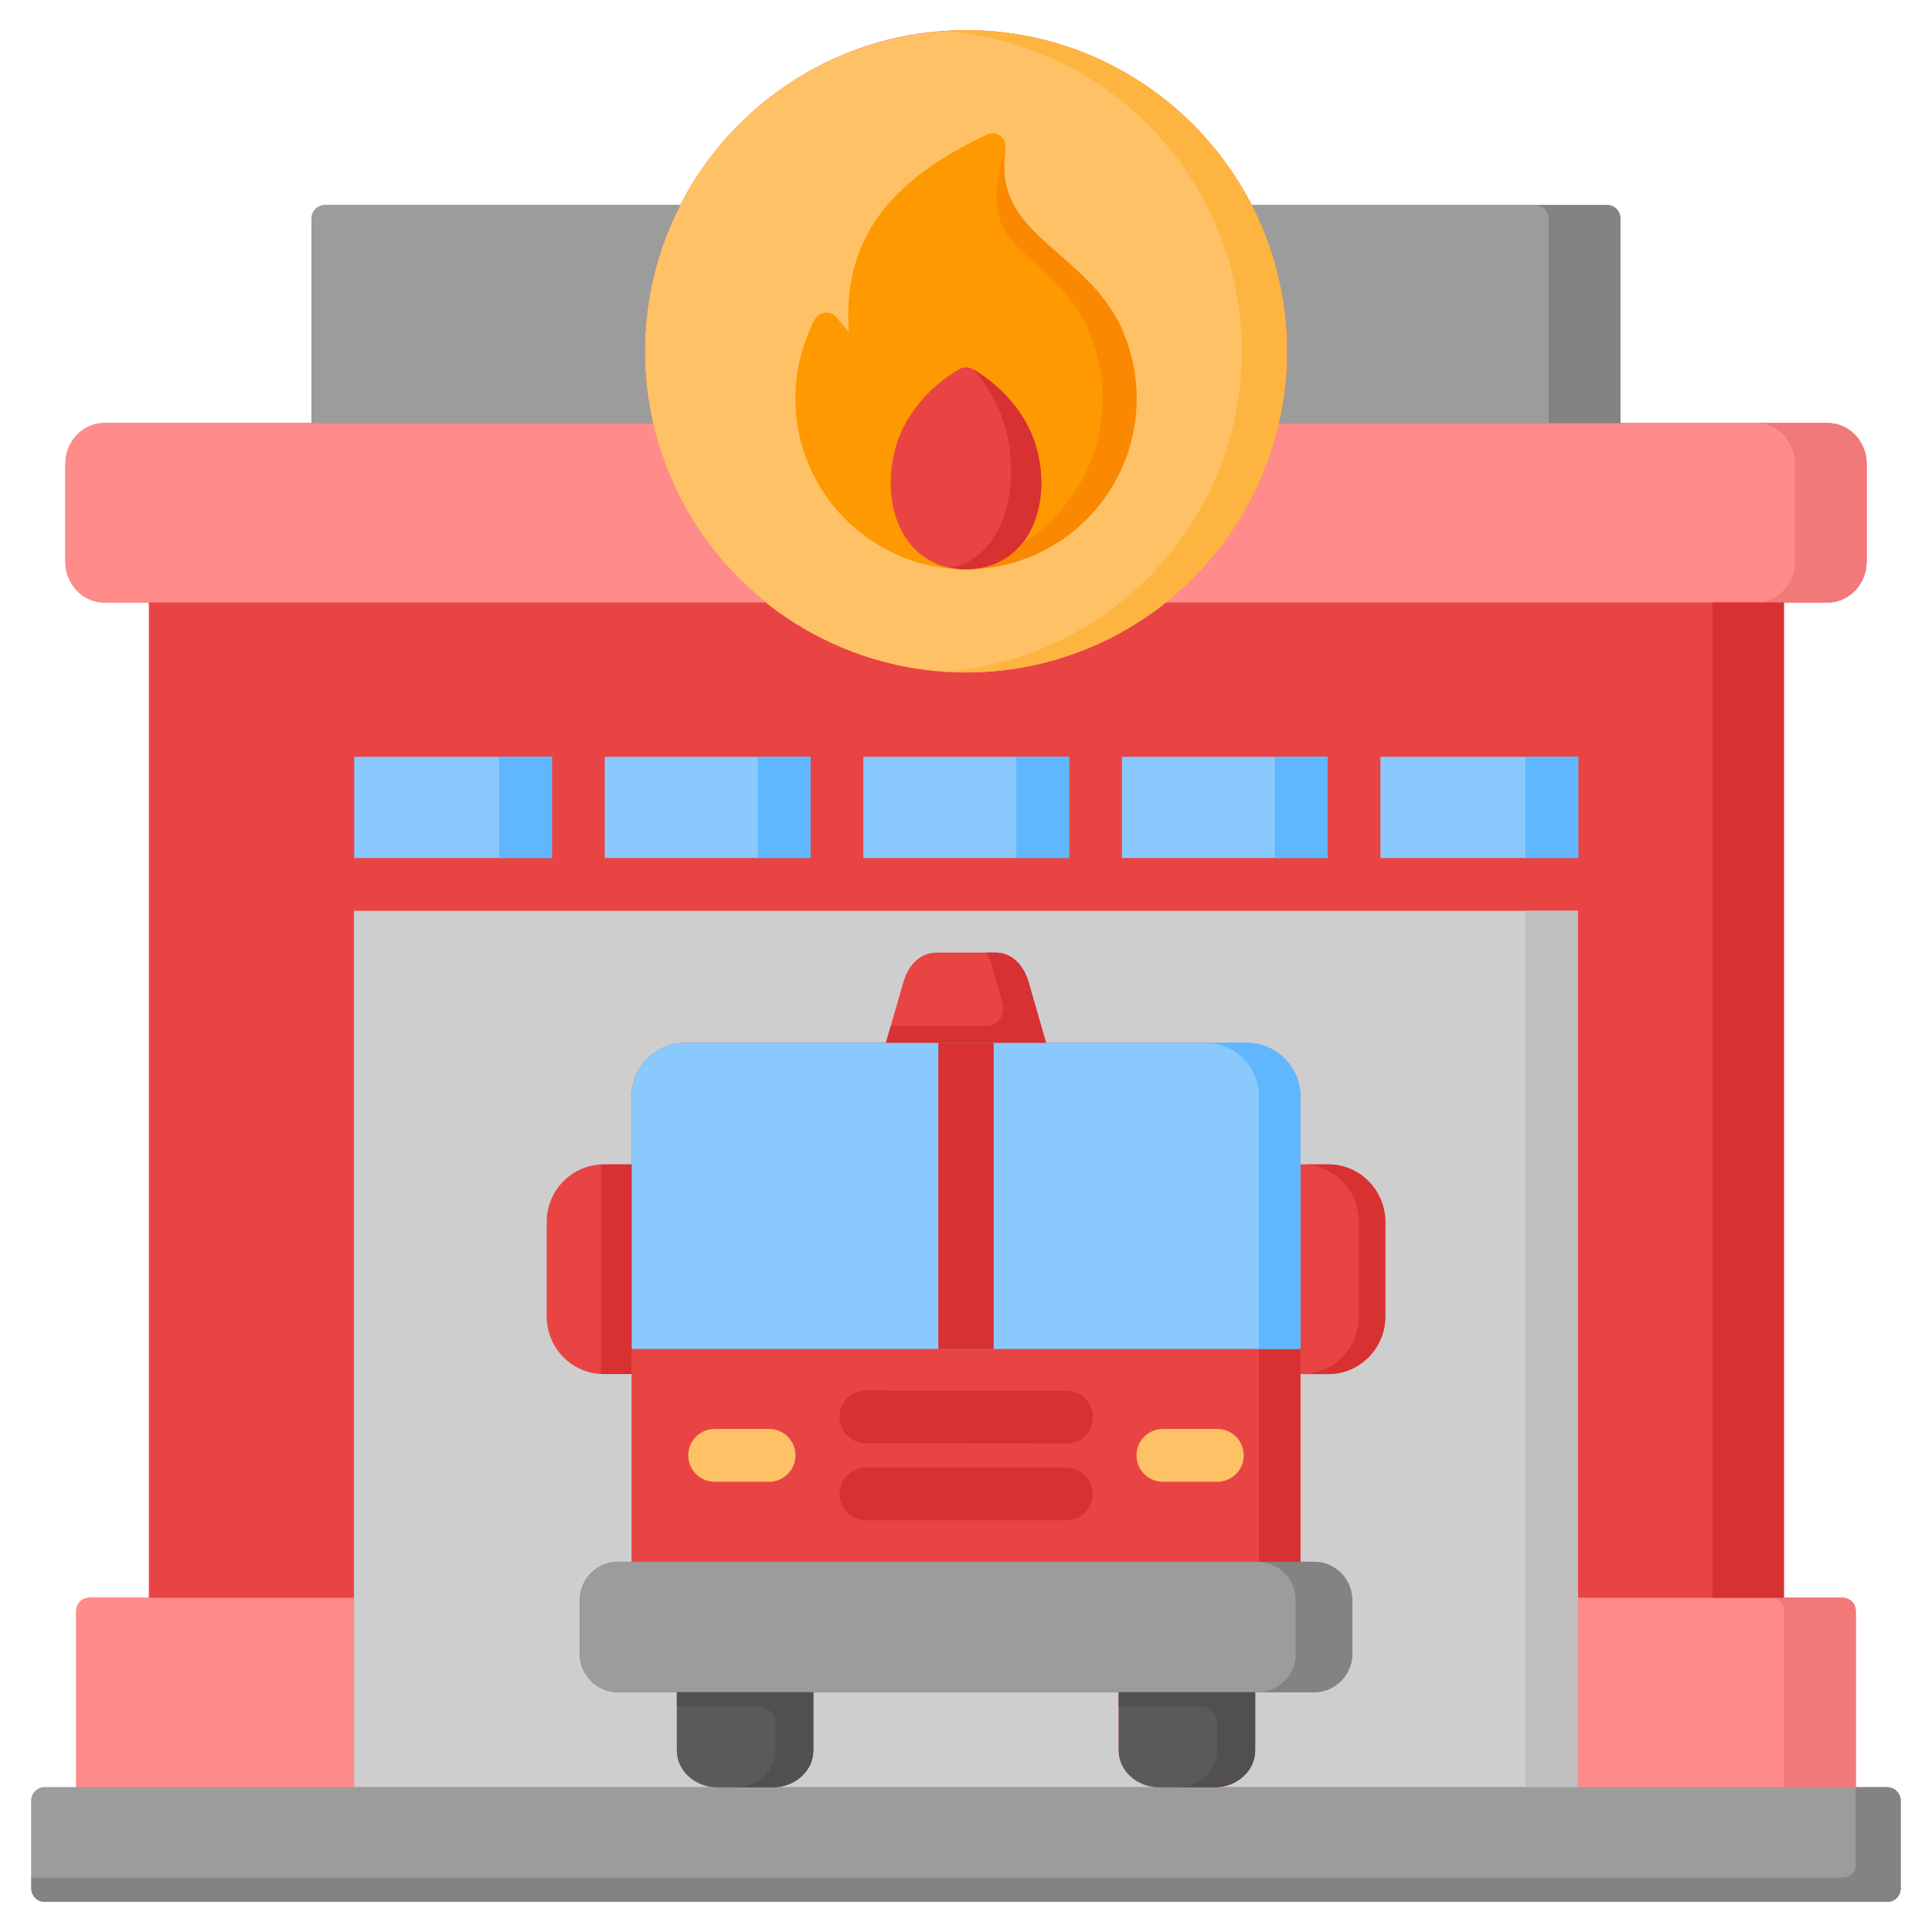
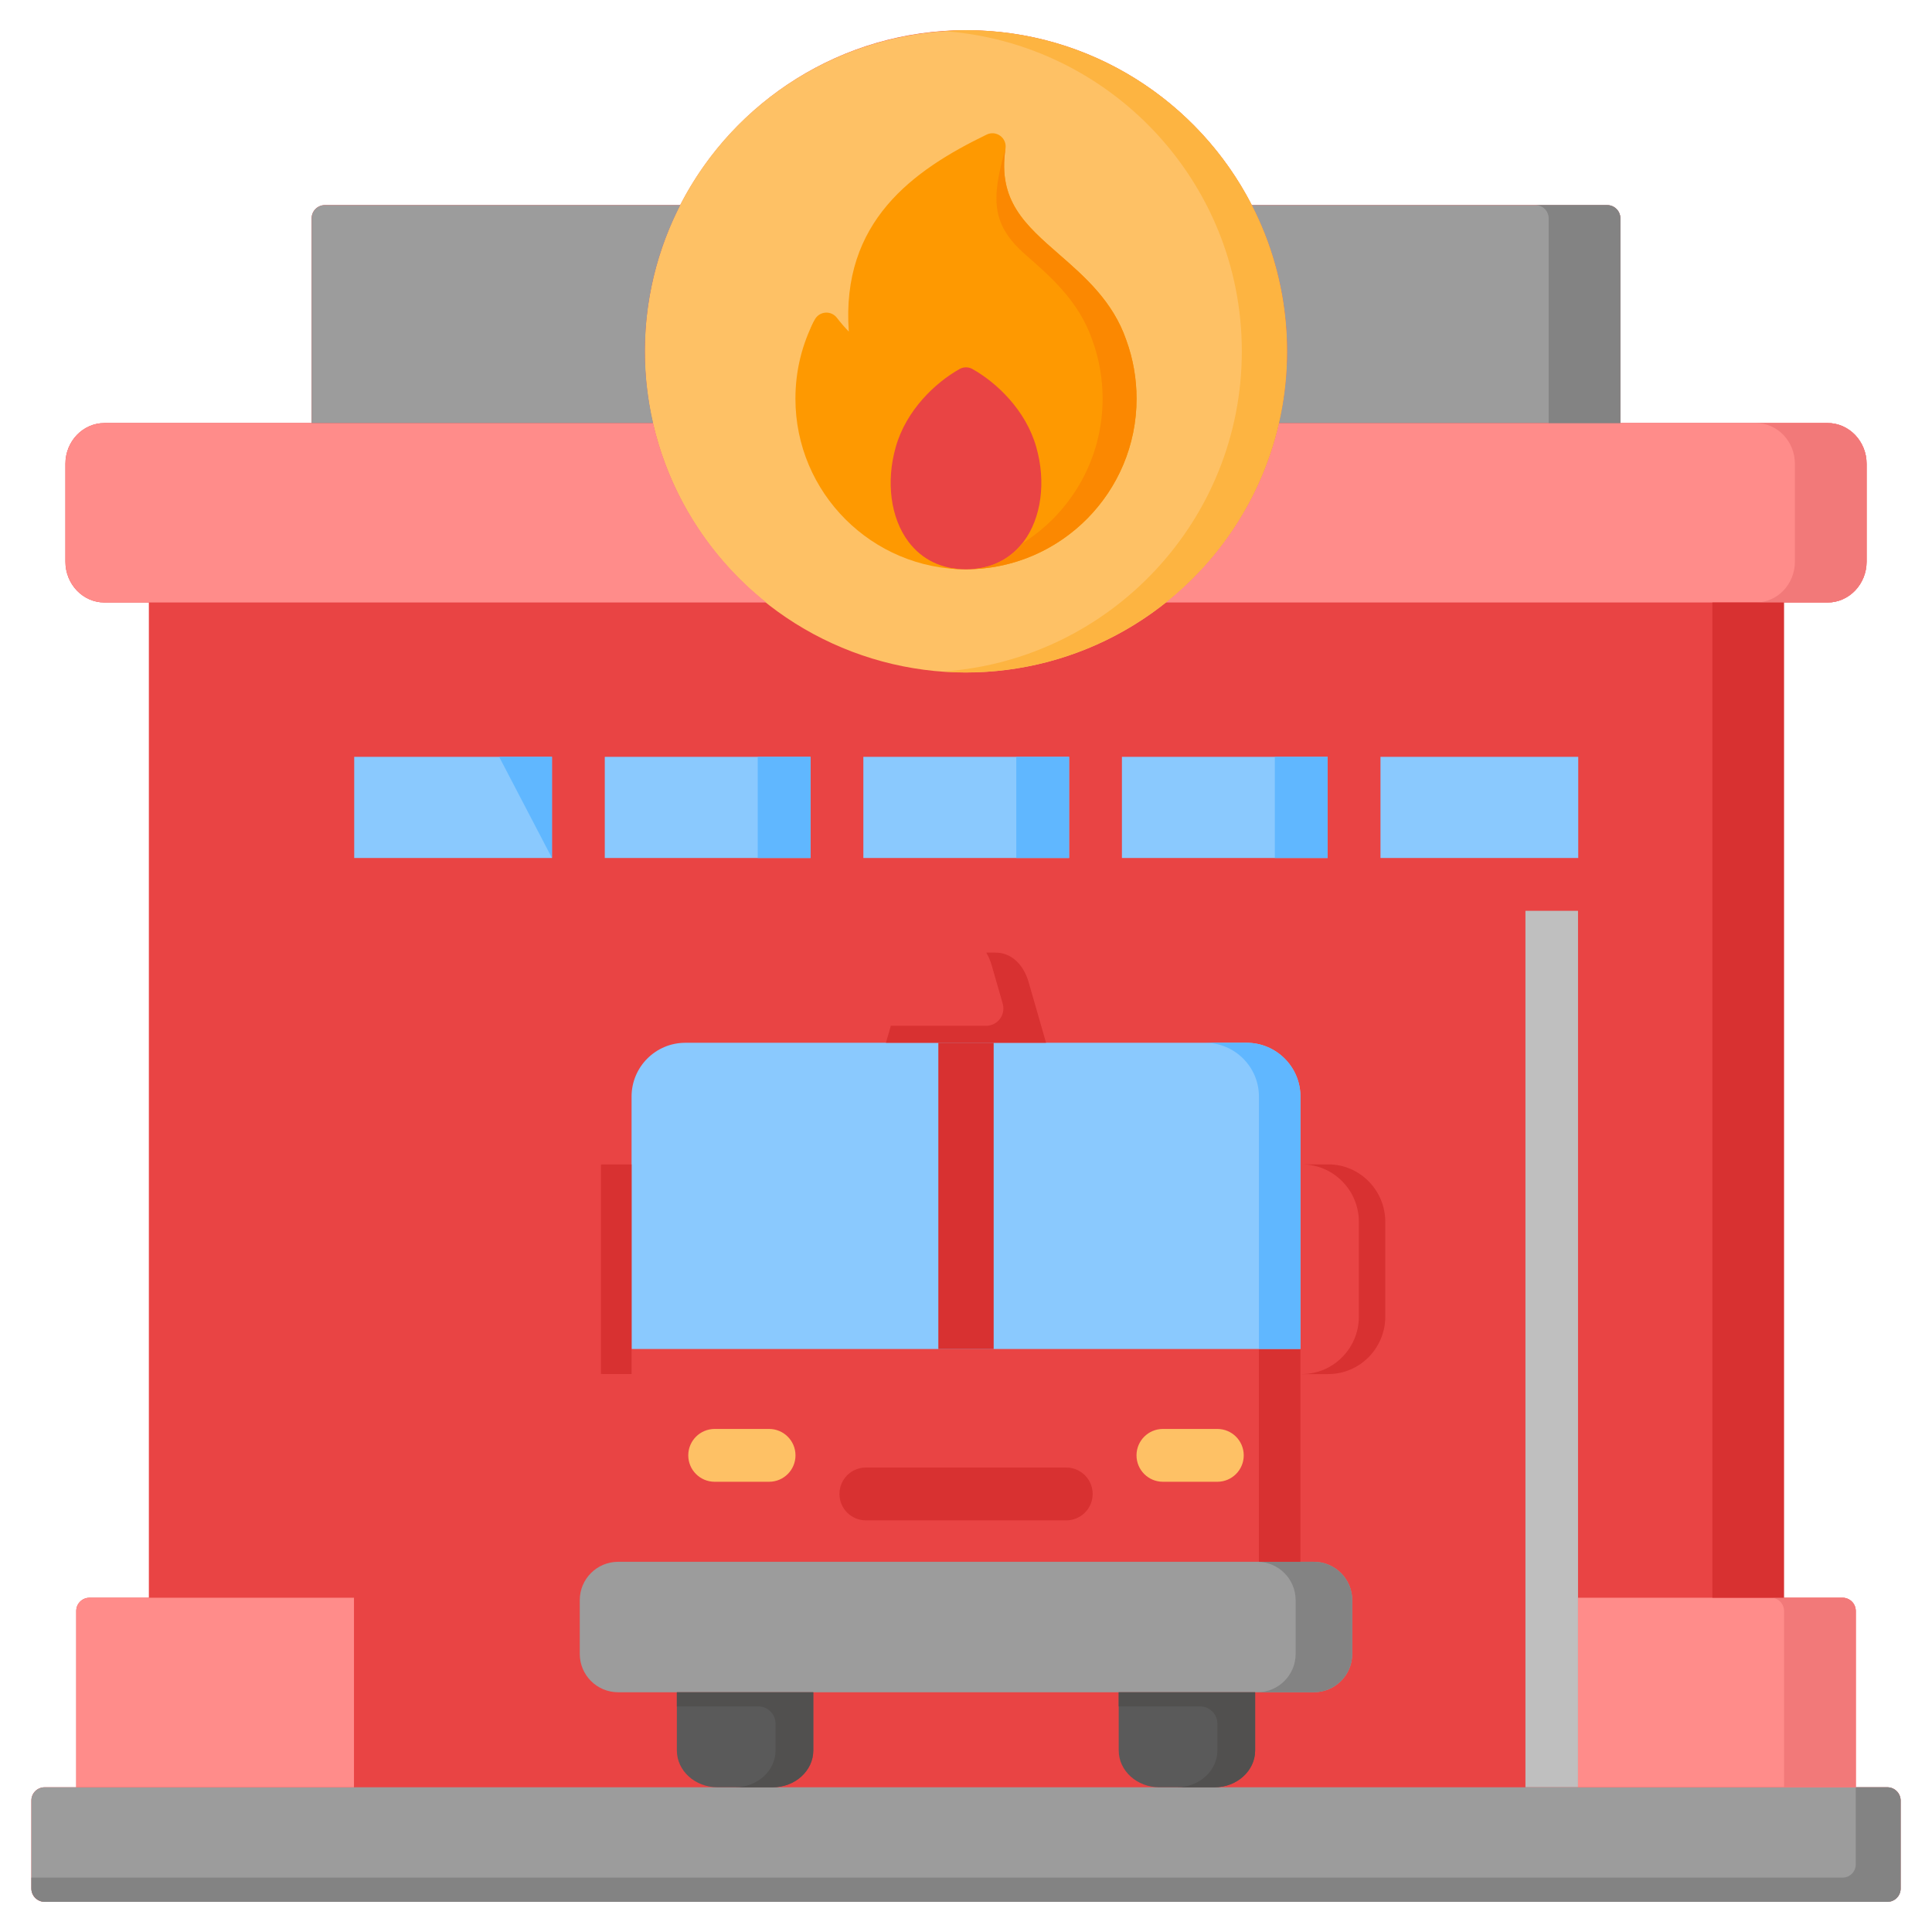
<svg xmlns="http://www.w3.org/2000/svg" id="Layer_1" viewBox="0 0 512 512" data-name="Layer 1">
  <path d="m500.184 473.65h-8.39v-46.732c0-1.933-1.567-3.5-3.5-3.5h-15.743v-263.751h11.779c5.698 0 10.335-4.855 10.335-10.824v-25.935c0-5.953-4.637-10.795-10.335-10.795h-54.918v-54.257c0-1.933-1.567-3.5-3.5-3.5h-94.185c-14.122-27.491-42.754-46.355-75.727-46.355s-61.606 18.864-75.728 46.355h-94.185c-1.933 0-3.5 1.567-3.5 3.5v54.257h-54.917c-5.699 0-10.335 4.843-10.335 10.795v25.935c0 5.968 4.636 10.824 10.335 10.824h11.78v263.751h-15.743c-1.933 0-3.5 1.567-3.5 3.5v46.732h-8.391c-1.933 0-3.5 1.567-3.5 3.5v23.35c0 1.933 1.567 3.5 3.5 3.5h488.368c1.933 0 3.5-1.567 3.5-3.5v-23.35c0-1.933-1.567-3.5-3.5-3.5z" fill="#e94444" />
-   <path d="m93.81 241.374h324.381v232.276h-324.381z" fill="#cecece" />
  <path d="m352.014 308.574h-7.386v-17.983c0-7.853-6.401-14.242-14.271-14.242h-53.14l-4.618-16.065c-1.435-4.903-4.72-7.831-8.788-7.831h-15.625c-4.068 0-7.353 2.927-8.792 7.847l-4.614 16.049h-53.169c-7.853 0-14.241 6.389-14.241 14.242v17.983h-7.385c-8.328 0-15.104 6.839-15.104 15.247v25.073c0 8.407 6.775 15.247 15.104 15.247h7.385v49.752h-3.565c-5.604 0-10.164 4.559-10.164 10.163v14.246c0 5.604 4.56 10.163 10.164 10.163h15.57v15.424c0 5.382 4.83 9.761 10.767 9.761h14.619c5.937 0 10.767-4.378 10.767-9.761v-15.424h80.943v15.424c0 5.382 4.829 9.761 10.766 9.761h14.619c5.937 0 10.767-4.378 10.767-9.761v-15.424h15.57c5.604 0 10.163-4.559 10.163-10.163v-14.246c0-5.604-4.56-10.163-10.163-10.163h-3.565v-49.752h7.386c8.327 0 15.103-6.84 15.103-15.247v-25.073c0-8.407-6.775-15.247-15.103-15.247z" fill="#e94444" />
  <path d="m404.256 241.374h13.935v232.276h-13.935z" fill="#bfbfbf" />
  <rect fill="#9c9c9c" height="30.35" rx="3.5" width="495.368" x="8.316" y="473.65" />
  <path d="m500.184 473.65h-8.39v20.438c0 1.933-1.567 3.5-3.5 3.5h-479.978v2.912c0 1.933 1.567 3.5 3.5 3.5h488.368c1.933 0 3.5-1.567 3.5-3.5v-23.35c0-1.933-1.567-3.5-3.5-3.5z" fill="#838383" />
  <circle cx="256" cy="93.096" fill="#fec165" r="85.096" transform="matrix(.987 -.16 .16 .987 -11.607 42.209)" />
  <path d="m163.806 413.893h184.387c5.609 0 10.164 4.554 10.164 10.164v14.245c0 5.609-4.554 10.164-10.164 10.164h-184.387c-5.609 0-10.163-4.554-10.163-10.163v-14.246c0-5.609 4.554-10.163 10.163-10.163z" fill="#9c9c9c" />
  <path d="m348.194 413.893h-15c5.604 0 10.163 4.559 10.163 10.163v14.246c0 5.604-4.56 10.163-10.163 10.163h15c5.604 0 10.163-4.559 10.163-10.163v-14.246c0-5.604-4.56-10.163-10.163-10.163z" fill="#838383" />
  <path d="m330.358 276.349h-148.745c-7.853 0-14.241 6.389-14.241 14.242v66.915h177.256v-66.915c0-7.853-6.401-14.242-14.271-14.242z" fill="#8ac9fe" />
  <path d="m248.67 276.349h14.661v81.157h-14.661z" fill="#d83131" />
  <g fill="#d83131">
    <path d="m282.567 388.91h-53.104c-3.866 0-7 3.134-7 7s3.134 7 7 7h53.104c3.866 0 7-3.134 7-7s-3.134-7-7-7z" />
-     <path d="m229.462 382.489s52.992.086 53.19.086c3.866 0 7-3.134 7-7 0-2.75-1.93-6.89-7.244-7.02-.294-.007-52.946-.066-52.946-.066-3.866 0-7 3.134-7 7s3.134 7 7 7z" />
  </g>
  <path d="m203.814 392.685h-14.417c-3.866 0-7-3.134-7-7s3.134-7 7-7h14.417c3.866 0 7 3.134 7 7s-3.134 7-7 7z" fill="#fec165" />
  <path d="m322.604 392.685h-14.418c-3.866 0-7-3.134-7-7s3.134-7 7-7h14.418c3.866 0 7 3.134 7 7s-3.134 7-7 7z" fill="#fec165" />
  <path d="m484.331 112.113h-145.403c-4.376 19.087-15.179 35.738-30.013 47.554h175.417c5.698 0 10.335-4.855 10.335-10.824v-25.935c0-5.953-4.637-10.795-10.335-10.795z" fill="#ff8c8a" />
  <path d="m173.073 112.113h-145.403c-5.699 0-10.335 4.843-10.335 10.795v25.935c0 5.968 4.636 10.824 10.335 10.824h175.417c-14.834-11.816-25.637-28.467-30.013-47.554z" fill="#ff8c8a" />
  <path d="m170.904 93.096c0-13.948 3.395-27.111 9.369-38.74h-94.185c-1.933 0-3.5 1.567-3.5 3.5v54.257h90.485c-1.403-6.119-2.169-12.479-2.169-19.017z" fill="#9c9c9c" />
  <path d="m425.913 54.355h-94.185c5.974 11.629 9.369 24.792 9.369 38.74 0 6.539-.766 12.898-2.169 19.017h90.485v-54.257c0-1.933-1.567-3.5-3.5-3.5z" fill="#9c9c9c" />
  <path d="m298.474 90.118c-3.522-10.247-11.031-16.799-17.656-22.58-9.184-8.014-16.438-14.344-14.349-28.203.193-1.284-.34-2.57-1.386-3.34-1.045-.77-2.431-.899-3.601-.332-19.504 9.444-38.643 23.046-36.539 52.212-1.058-1.079-2.11-2.299-3.166-3.667-.73-.946-1.891-1.457-3.082-1.349-1.19.106-2.244.812-2.795 1.872-3.387 6.517-5.104 13.563-5.104 20.943 0 24.925 20.278 45.203 45.203 45.203s45.202-20.278 45.202-45.203c0-5.356-.918-10.59-2.729-15.557z" fill="#fe9901" />
  <path d="m274.62 118.483c-2.768-9.814-10.548-17.12-16.908-20.685-1.063-.597-2.359-.596-3.423 0-6.359 3.565-14.141 10.871-16.905 20.673-2.639 9.226-1.347 18.844 3.372 25.101 3.604 4.78 8.876 7.307 15.245 7.307s11.64-2.527 15.244-7.307c4.718-6.257 6.01-15.875 3.375-25.088z" fill="#e94444" />
  <path d="m256 8c-2.019 0-4.015.096-6 .235 44.13 3.092 79.096 39.958 79.096 84.861s-34.966 81.769-79.096 84.861c1.985.139 3.981.235 6 .235 46.922 0 85.096-38.174 85.096-85.096s-38.174-85.096-85.096-85.096z" fill="#fdb441" />
  <path d="m215.944 87.875c-.072-1.002-.114-1.981-.137-2.947-.311.606-.603 1.218-.885 1.833.341.378.681.766 1.022 1.114z" fill="#fe9901" />
  <path d="m93.81 473.65v-50.232h-70.103c-1.933 0-3.5 1.567-3.5 3.5v46.732h73.604z" fill="#ff8c8a" />
  <path d="m491.794 473.65v-46.732c0-1.933-1.567-3.5-3.5-3.5h-70.104v50.232z" fill="#ff8c8a" />
  <path d="m484.331 112.113h-19c5.698 0 10.335 4.843 10.335 10.795v25.935c0 5.968-4.637 10.824-10.335 10.824h19c5.698 0 10.335-4.855 10.335-10.824v-25.935c0-5.953-4.637-10.795-10.335-10.795z" fill="#f27979" />
  <path d="m425.913 54.355h-19c1.933 0 3.5 1.567 3.5 3.5v54.257h19v-54.257c0-1.933-1.567-3.5-3.5-3.5z" fill="#838383" />
  <path d="m488.294 423.417h-19c1.933 0 3.5 1.567 3.5 3.5v46.732h19v-46.732c0-1.933-1.567-3.5-3.5-3.5z" fill="#f27979" />
  <path d="m418.248 227.374h-52.406v-26.807h52.406zm-66.406-26.807h-54.522v26.807h54.522zm-68.522 0h-54.523v26.807h54.523zm-68.523 0h-54.523v26.807h54.523zm-68.523 0h-52.405v26.807h52.405z" fill="#8ac9fe" />
  <g fill="#60b7ff">
-     <path d="m132.281 200.566h13.992v26.807h-13.992z" />
+     <path d="m132.281 200.566h13.992v26.807z" />
    <path d="m200.804 200.566h13.992v26.807h-13.992z" />
-     <path d="m404.256 200.566h13.992v26.807h-13.992z" />
    <path d="m269.328 200.566h13.992v26.807h-13.992z" />
    <path d="m337.85 200.566h13.992v26.807h-13.992z" />
  </g>
  <path d="m453.794 159.667h19v263.751h-19z" fill="#d83131" />
-   <path d="m274.62 118.483c-2.725-9.663-10.308-16.887-16.611-20.51 3.718 4.264 7.007 9.746 8.611 16.19 2.635 10.441 1.343 21.342-3.375 28.434-2.844 4.274-6.728 6.95-11.367 7.893 1.315.253 2.689.388 4.123.388 6.368 0 11.64-2.527 15.244-7.307 4.718-6.257 6.01-15.875 3.375-25.088z" fill="#d83131" />
  <g fill="#fb8801">
    <path d="m252.252 150.56c-.251.029-.5.068-.752.093 1.092.108 2.198.165 3.311.195-.877-.045-1.729-.144-2.559-.288z" />
    <path d="m298.474 90.118c-3.522-10.247-11.031-16.799-17.656-22.58-9.184-8.014-16.438-14.344-14.349-28.203-3.802 13.349-3.835 20.189 5.349 28.203 6.625 5.781 14.134 12.333 17.656 22.58 1.811 4.967 2.729 10.201 2.729 15.557 0 16.168-8.535 30.376-21.334 38.366-3.357 4.179-8.053 6.52-13.679 6.806 24.375-.635 44.012-20.646 44.012-45.172 0-5.356-.918-10.59-2.729-15.557z" />
  </g>
  <path d="m272.6 260.284c-1.435-4.903-4.72-7.831-8.788-7.831h-2.444c.584.973 1.067 2.088 1.431 3.331l2.934 10.208c.843 2.933-1.359 5.857-4.411 5.857h-25.247l-1.294 4.5h42.436l-4.618-16.065z" fill="#d83131" />
  <path d="m333.628 357.506h11v56.387h-11z" fill="#d83131" />
  <path d="m330.358 276.349h-11c7.869 0 14.271 6.389 14.271 14.242v66.915h11v-66.915c0-7.853-6.401-14.242-14.271-14.242z" fill="#60b7ff" />
  <path d="m352.014 308.574h-7c8.327 0 15.103 6.839 15.103 15.247v25.073c0 8.407-6.775 15.247-15.103 15.247h7c8.327 0 15.103-6.84 15.103-15.247v-25.073c0-8.407-6.775-15.247-15.103-15.247z" fill="#d83131" />
  <path d="m159.256 364.103c.244.012.484.037.731.037h7.385v-55.567h-7.385c-.247 0-.487.026-.731.037v55.492z" fill="#d83131" />
  <path d="m215.529 448.465v15.424c0 5.382-4.83 9.761-10.767 9.761h-14.619c-5.937 0-10.767-4.378-10.767-9.761v-15.424h36.152zm80.943 0v15.424c0 5.382 4.829 9.761 10.766 9.761h14.619c5.937 0 10.767-4.378 10.767-9.761v-15.424h-36.151z" fill="#5a5a5a" />
  <g fill="#51504f">
    <path d="m179.377 452.213h21.556c2.538 0 4.596 2.058 4.596 4.596v7.08c0 5.382-4.83 9.761-10.767 9.761h10c5.937 0 10.767-4.378 10.767-9.761v-15.424h-36.152z" />
    <path d="m296.472 448.465v3.748h21.556c2.538 0 4.596 2.058 4.596 4.596v7.08c0 5.382-4.83 9.761-10.767 9.761h10c5.937 0 10.767-4.378 10.767-9.761v-15.424h-36.151z" />
  </g>
</svg>